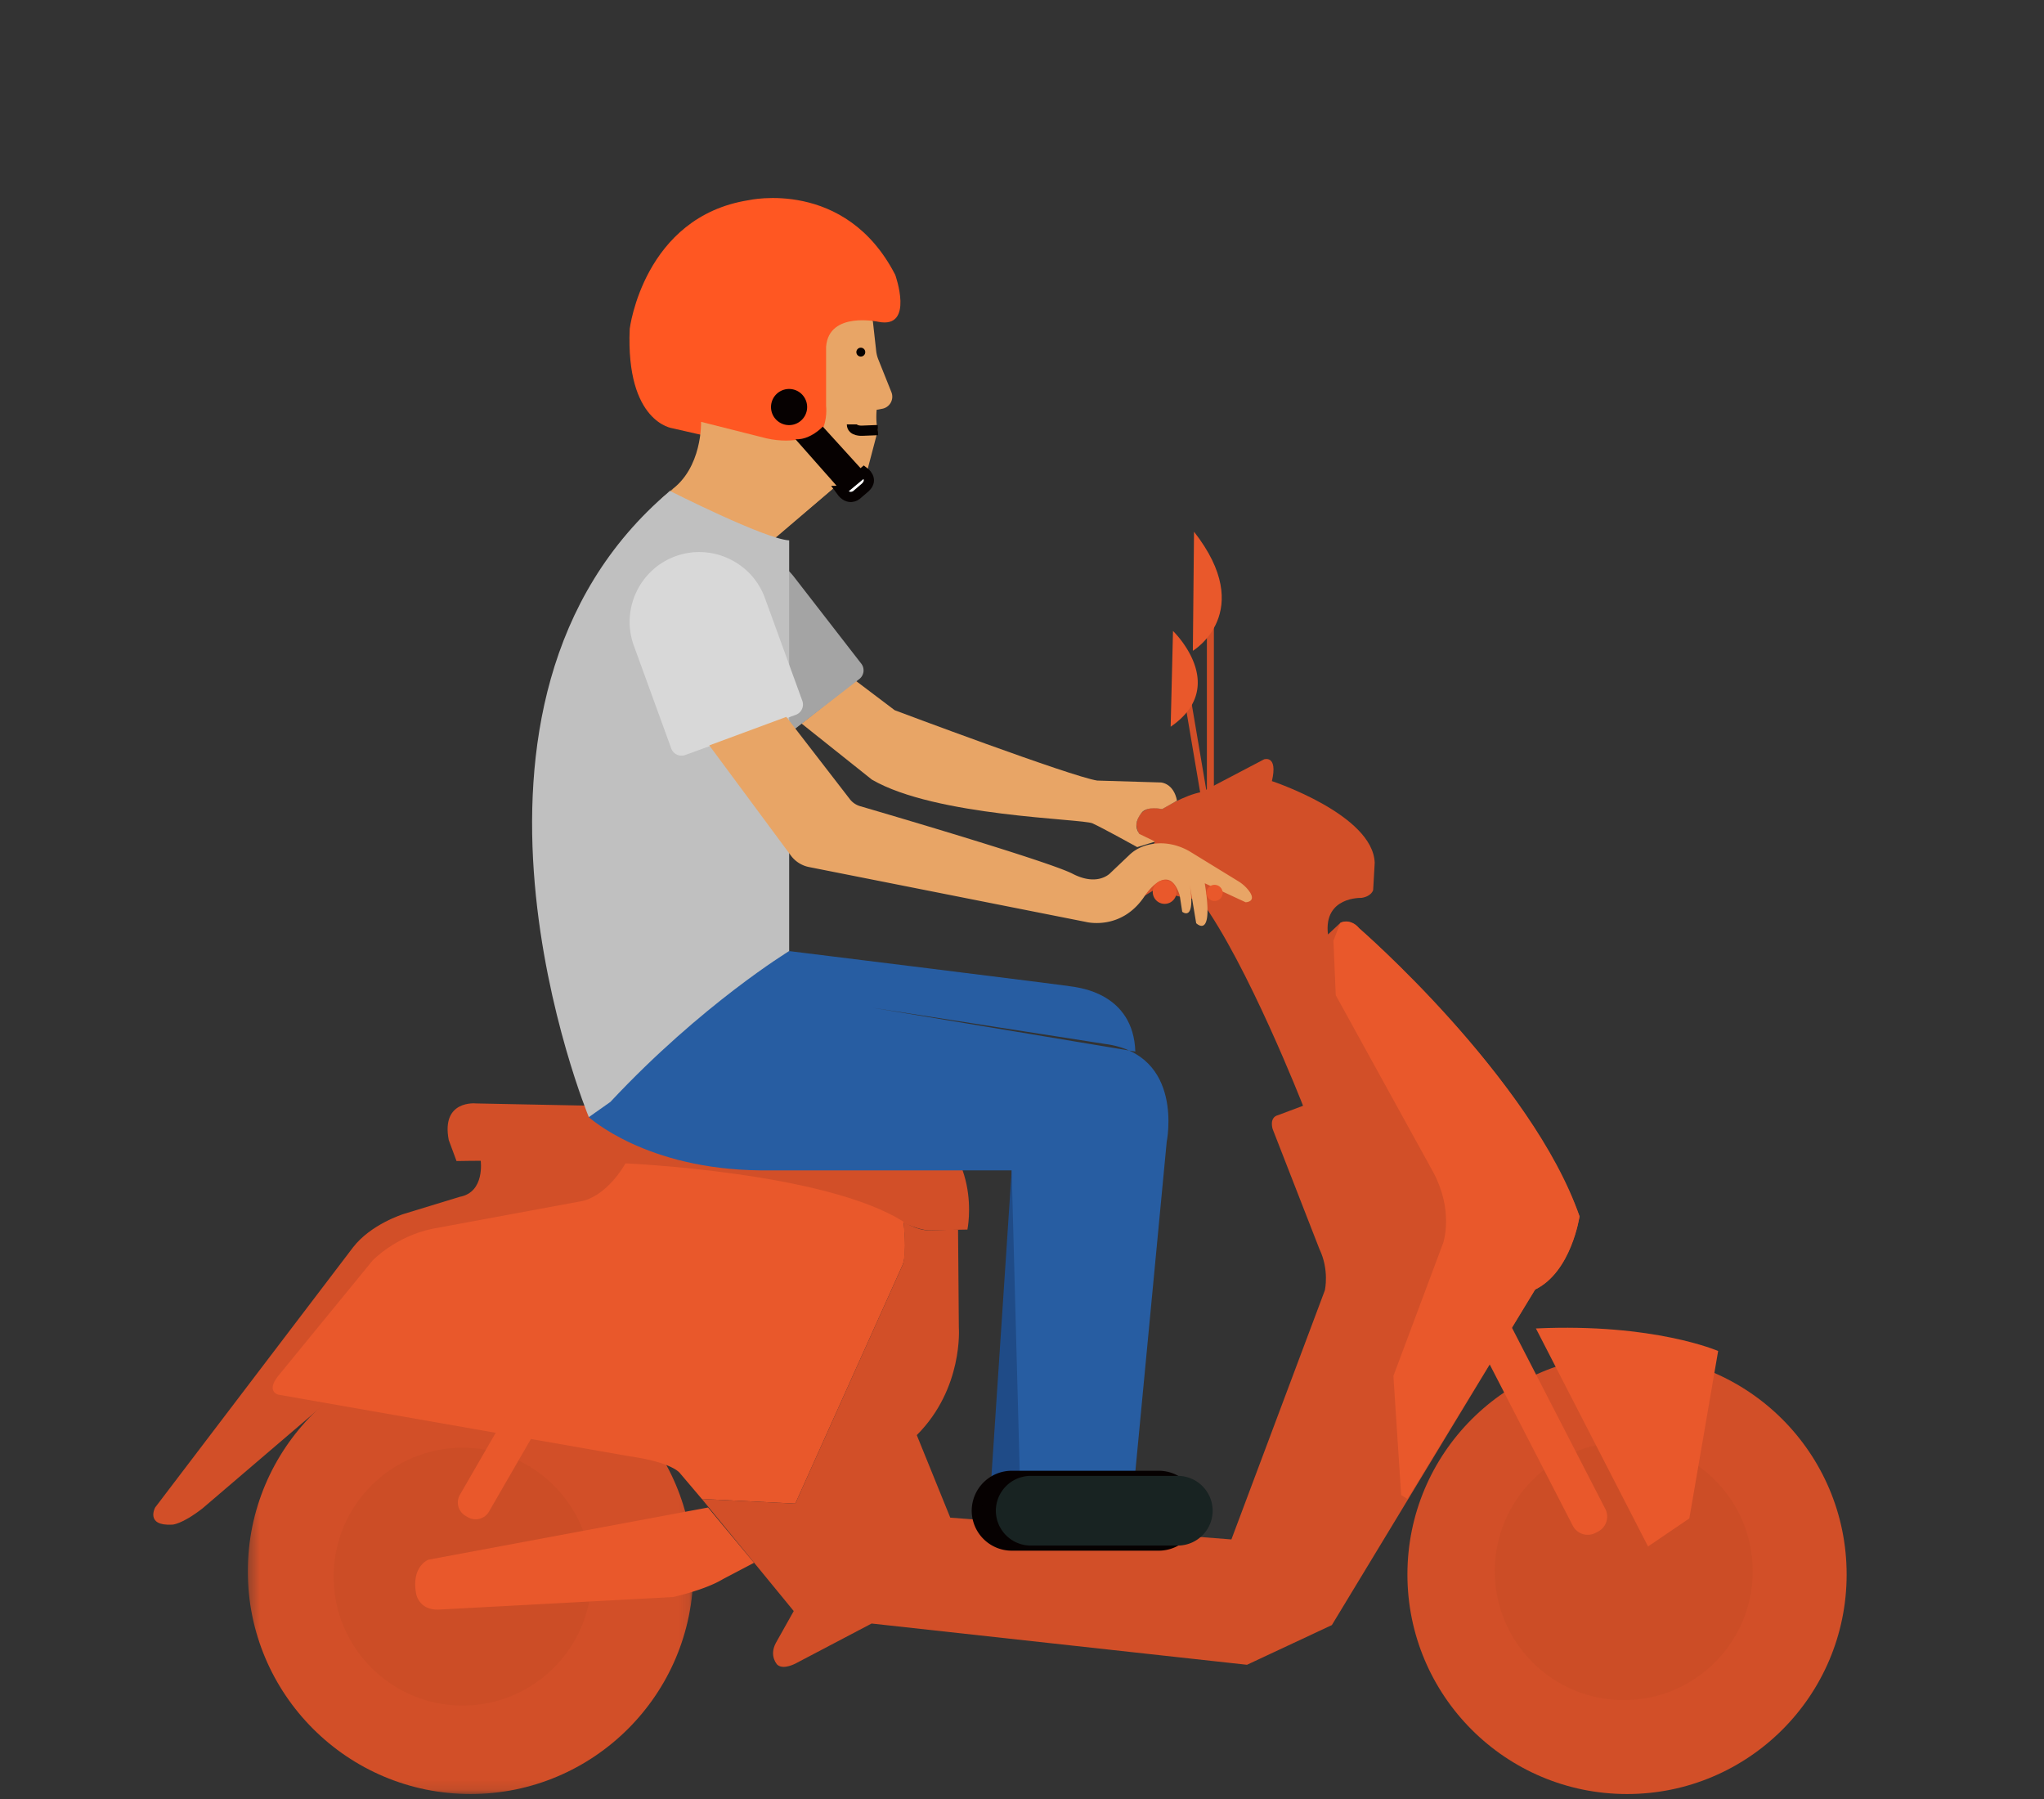
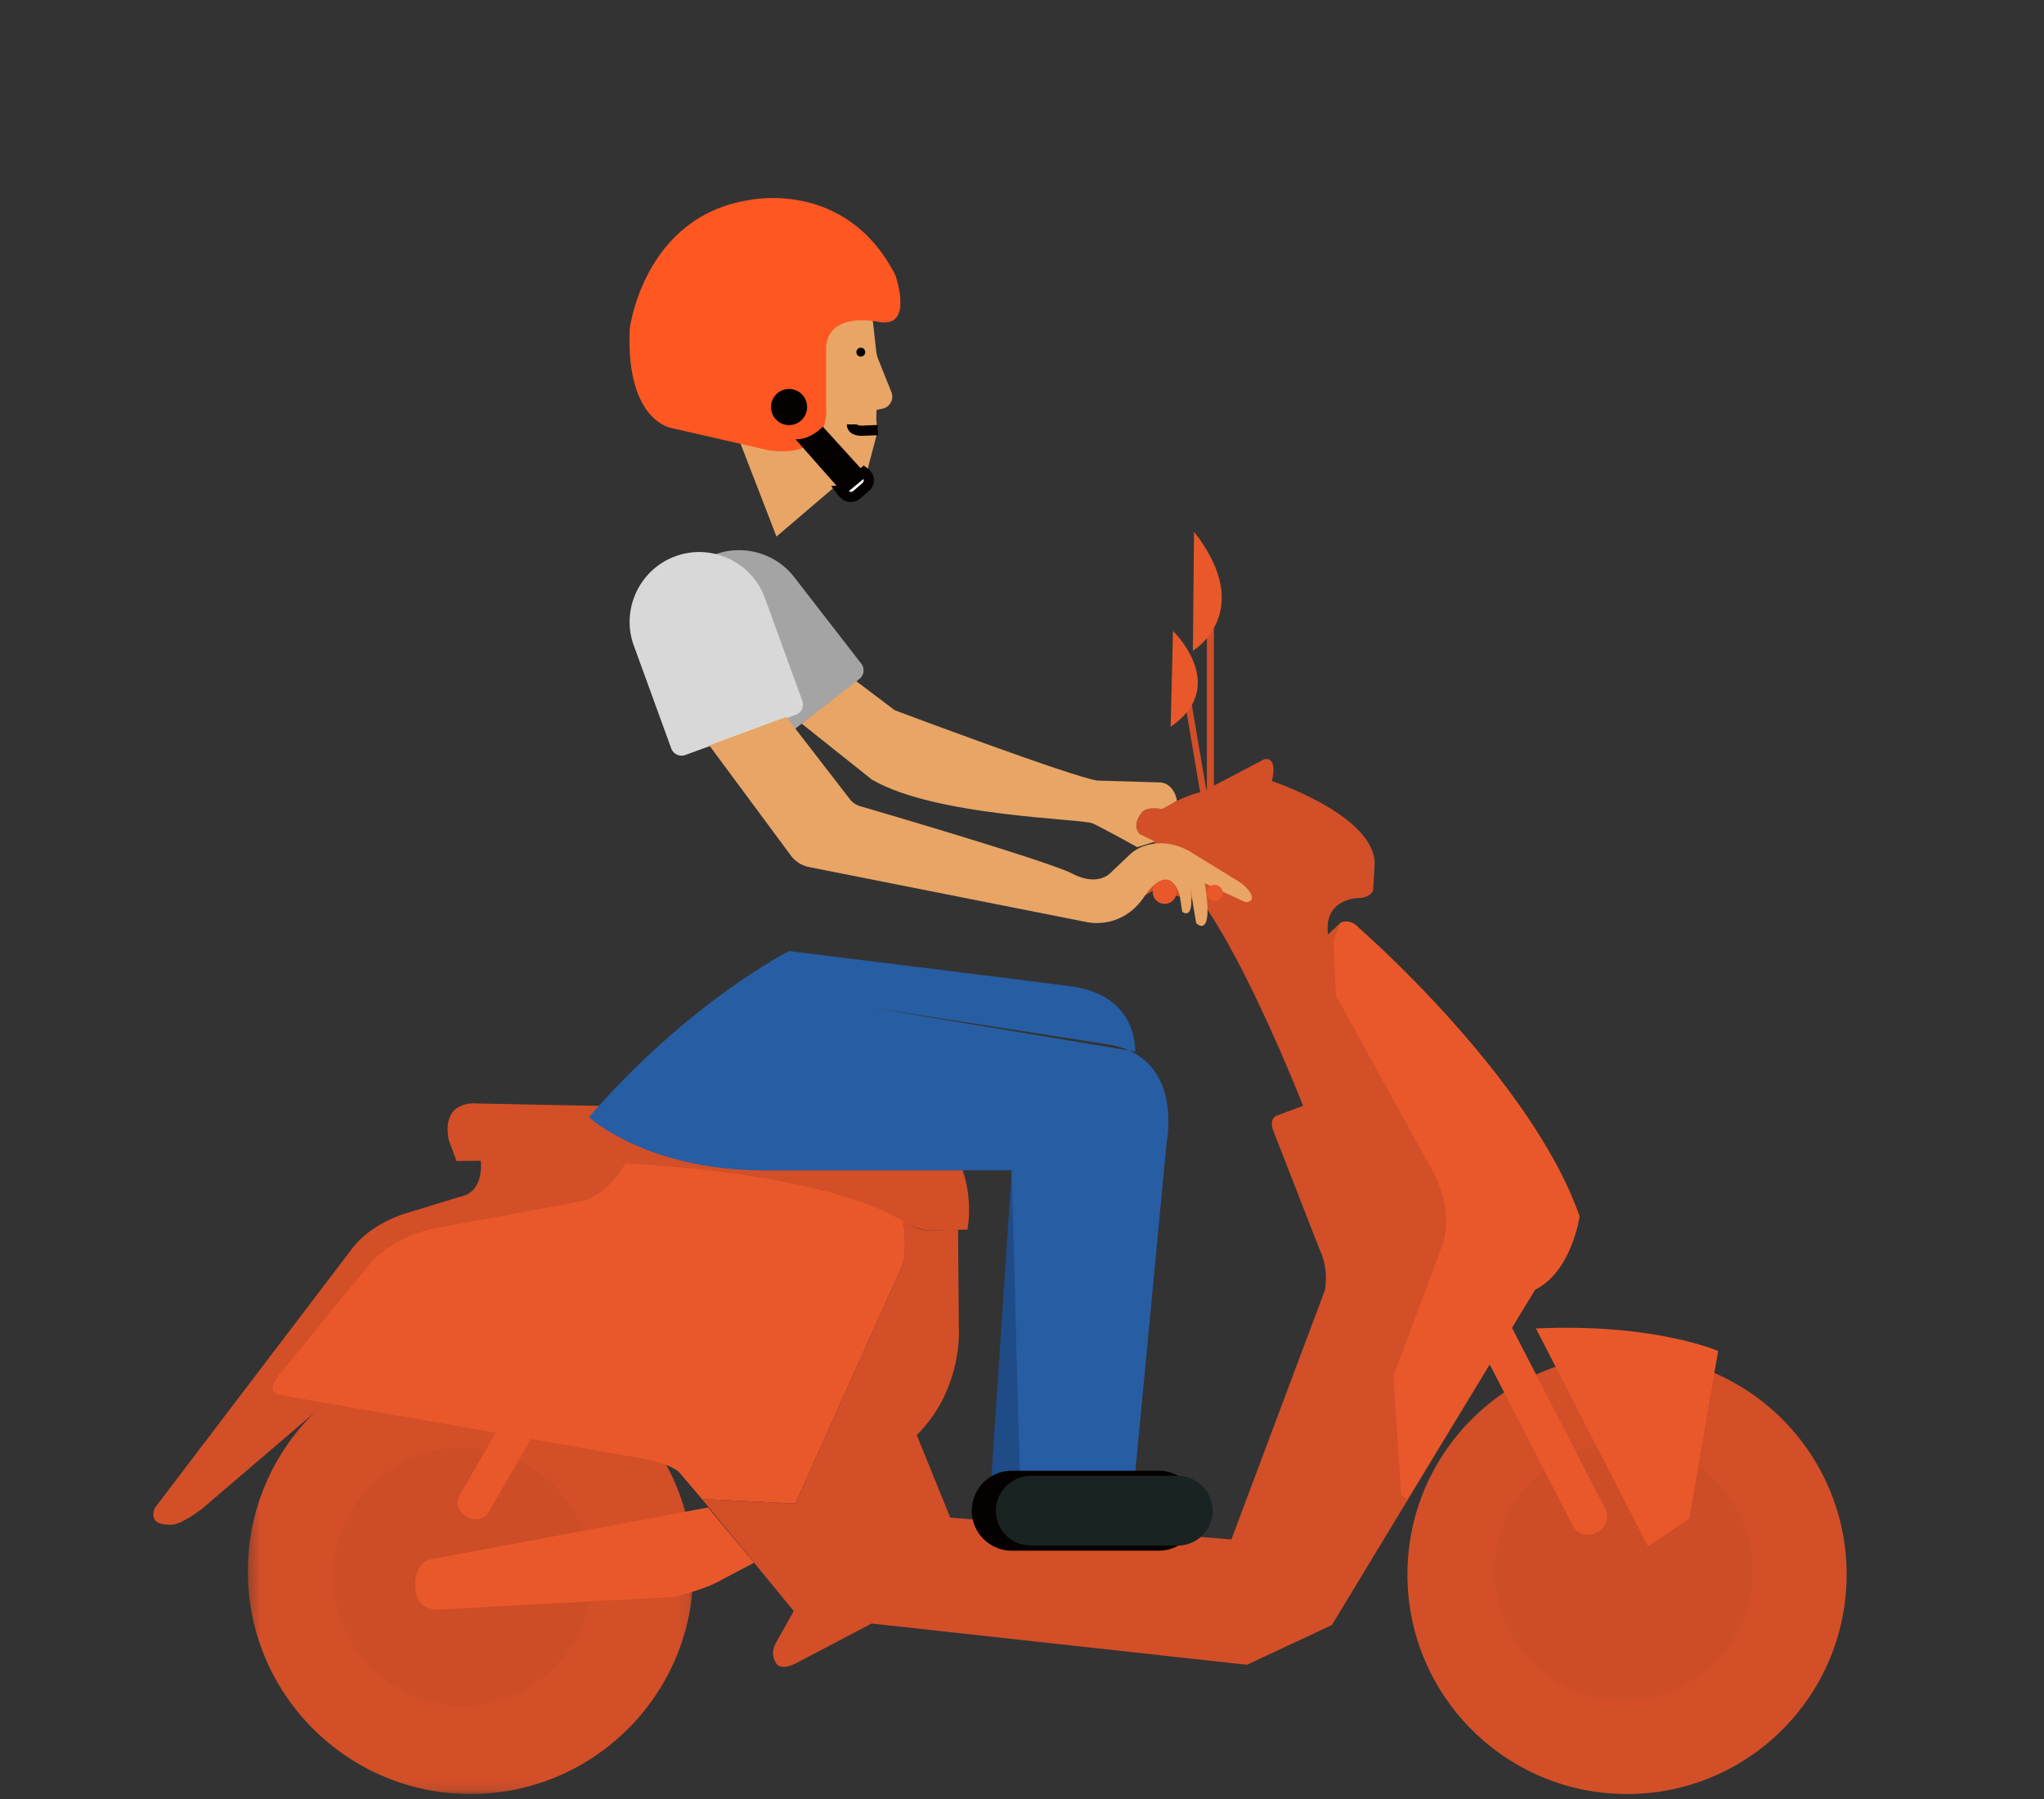
<svg xmlns="http://www.w3.org/2000/svg" xmlns:xlink="http://www.w3.org/1999/xlink" width="200" height="176" viewBox="0 0 200 176">
  <rect x="0" y="0" width="200" height="176" fill="#333333" stroke="none" />
  <defs>
    <path id="a" d="M.315.328h43.591V43.9H.316z" />
  </defs>
  <g fill="none" fill-rule="evenodd">
    <path fill="#1F4B87" d="M98.991 114.5l-2.047 30.91h9.926l1.489-32.988z" />
    <g transform="translate(23.933 131.613)">
      <mask id="b" fill="#fff">
        <use xlink:href="#a" />
      </mask>
      <path fill="#D24F28" d="M43.906 22.114c0 12.033-9.758 21.787-21.795 21.787C10.073 43.9.315 34.147.315 22.114.315 10.082 10.073.328 22.111.328c12.037 0 21.795 9.754 21.795 21.786" mask="url(#b)" />
    </g>
    <path fill="#CC4D26" d="M57.883 154.247c0 6.966-5.65 12.613-12.619 12.613-6.969 0-12.619-5.647-12.619-12.613 0-6.966 5.65-12.613 12.619-12.613 6.969 0 12.619 5.647 12.619 12.613" />
    <path fill="#D24F28" d="M180.689 154.034c0 11.863-9.621 21.48-21.489 21.48s-21.488-9.617-21.488-21.48 9.62-21.48 21.488-21.48 21.489 9.617 21.489 21.48M47.032 113.512s.457 3.123-2.058 3.58l-5.486 1.676s-3.2.99-4.953 3.275l-19.355 25.44s-.99 1.828 1.676 1.676c0 0 .915 0 2.972-1.6l13.183-11.272 31.166-22.241s-11.735-.838-17.145-.534" />
    <path fill="#E8A566" d="M75.977 52.493l5.956-5.085c.892.075 2.358.196 2.729-.62l1.24-4.712c-.247-.744-.124-1.984-.124-1.984l.551-.104a1.198 1.198 0 0 0 .893-1.623l-1.281-3.2a3.203 3.203 0 0 1-.21-.84l-.325-2.914-2.791-2.294-5.397 2.232-4.466 3.906-1.861 4.093 5.086 13.145" />
    <path fill="#D24F28" d="M94.658 120.291s1.676-7.922-5.715-11.501l-42.368-.838s-3.43-.38-2.667 3.58l.762 2.056s32.233-.761 42.9 5.637c0 0 1.982 1.066 3.278 1.142l3.81-.076z" />
    <path fill="#E9582B" d="M88.41 119.53s.38 2.97-.077 4.189l-10.516 23.383-9.144-.456-2.134-2.514s-.685-1.066-5.029-1.676l-34.29-6.017s-1.22-.305 0-1.828l9.22-11.273s2.21-2.361 5.867-3.123l14.403-2.666s2.362-.152 4.495-3.732c0 0 19.584.838 27.204 5.712" />
    <path fill="#D24F28" d="M93.743 120.291l.077 9.597s.457 5.942-4.115 10.512l3.276 8.074 27.509 2.132 9.144-24.374s.457-1.98-.533-4.037l-4.573-11.73s-.38-1.142.534-1.37l2.438-.915s-5.41-13.862-10.058-20.184c0 0-3.124-.153-4.039-1.219l-1.371.838s-1.372.686-1.982-.533c0 0-.61-1.448 1.525-2.438l1.447-2.285s-1.676.076-1.829-1.676c0 0 .153-2.132 2.515-1.523 0 0 2.134-1.37 3.886-1.676l6.096-3.199s1.372-.457.763 2.133c0 0 9.906 3.275 10.058 7.998l-.152 2.666s-.153.61-1.143.761c0 0-3.734-.152-3.277 3.58l1.22-1.142s1.066-.457 1.828.533c0 0 16.383 14.091 21.565 28.183 0 0-.838 5.483-4.343 7.16l-19.89 32.828-8.305 3.884-36.729-4.036-7.391 3.884s-1.22.686-1.83.152c0 0-.838-.838-.152-2.132l1.753-3.123-8.992-10.968 9.144.456 10.516-23.383s.381-.914.076-4.19c0 0 1.296.838 2.439.838l2.895-.076z" />
-     <path fill="#E9582B" d="M69.283 147.483l-27.356 5.104s-1.677.61-1.22 3.275c0 0 .229 1.752 2.363 1.6l22.784-1.22s3.124-.685 4.877-1.751l3.048-1.6-4.496-5.408zM51.719 138.164l-.236-.135a1.512 1.512 0 0 0-2.059.55l-4.425 7.662a1.511 1.511 0 0 0 .552 2.058l.235.136a1.512 1.512 0 0 0 2.06-.551l4.424-7.662a1.51 1.51 0 0 0-.551-2.058" />
+     <path fill="#E9582B" d="M69.283 147.483l-27.356 5.104s-1.677.61-1.22 3.275c0 0 .229 1.752 2.363 1.6l22.784-1.22s3.124-.685 4.877-1.751l3.048-1.6-4.496-5.408M51.719 138.164l-.236-.135a1.512 1.512 0 0 0-2.059.55l-4.425 7.662a1.511 1.511 0 0 0 .552 2.058l.235.136a1.512 1.512 0 0 0 2.06-.551l4.424-7.662a1.51 1.51 0 0 0-.551-2.058" />
    <path fill="#CC4D26" d="M171.499 153.714c0 6.966-5.65 12.613-12.62 12.613-6.968 0-12.618-5.647-12.618-12.613 0-6.967 5.65-12.614 12.619-12.614 6.969 0 12.619 5.647 12.619 12.614" />
    <path fill="#D24F28" d="M118.09 77.953h.685V60.587h-.685z" />
    <path fill="#D24F28" d="M118.191 78.23l-.62.104-1.698-10.026.62-.104z" />
    <path fill="#E9582B" d="M150.285 129.965l10.972 21.327 4.04-2.742 2.819-16.377s-6.249-2.742-17.831-2.208" />
    <path fill="#275DA2" d="M85.406 98.595l22.704 3.534c7.816 1.023 6.049 9.58 6.049 9.58l-3.257 34.227H99.829L98.99 114.5H74.426c-11.258-.093-16.81-5.208-16.81-5.208 9.925-11.41 19.602-16.246 19.602-16.246s27.636 3.41 27.915 3.503c.279.093 5.769.558 5.955 6.325" />
    <path fill="#060101" d="M113.383 151.207H98.991a3.421 3.421 0 0 1-3.411-3.41 3.421 3.421 0 0 1 3.411-3.41h14.392a3.421 3.421 0 0 1 3.412 3.41 3.421 3.421 0 0 1-3.412 3.41" />
    <path stroke="#060101" d="M113.383 151.207H98.991a3.421 3.421 0 0 1-3.411-3.41 3.421 3.421 0 0 1 3.411-3.41h14.392a3.421 3.421 0 0 1 3.412 3.41 3.421 3.421 0 0 1-3.412 3.41z" />
    <path fill="#E8A566" d="M83.731 66.6l3.815 2.883s17.308 6.51 19.82 6.882l6.234.186s1.24.063 1.566 1.783l-1.458.826s-1.473-.36-2.03.383c-.56.744-.652 1.395-.187 2.047l1.535.744-1.752.542s-3.35-1.86-4.373-2.325c-1.024-.465-15.353-.651-21.588-4.279l-6.885-5.487 5.303-4.186z" />
    <path fill="#FF5722" d="M80.832 33.922v5.816s.676 5.14-5.548 4.329l-9.472-2.165s-4.6-.54-4.195-9.738c0 0 1.353-10.956 11.637-12.579 0 0 9.472-2.164 14.343 7.304 0 0 1.894 5.275-1.624 4.599 0 0-4.87-1.082-5.141 2.434z" />
-     <path fill="#E8A566" d="M74.985 42.882c2.884.651 4.59-.34 4.59-.34l2.11 5.114-6.545 5.58-10.422-4.464c2.52-2.015-.226-.013.838-.744 3.201-2.197 3.04-6.758 3.04-6.758l6.389 1.612z" />
    <path fill="#060101" d="M77.838 42.975l4.467 5.053 2.233-1.86-4.032-4.433s-1.179 1.302-2.668 1.24" />
    <path fill="#A4A4A4" d="M84.084 66.43l-9.095 7.044a1.074 1.074 0 0 1-1.502-.19l-6.563-8.467c-2.3-2.965-1.753-7.271 1.214-9.57 2.966-2.297 7.274-1.75 9.573 1.214l6.564 8.467c.36.465.274 1.14-.19 1.502" />
-     <path fill="#C0C0C0" d="M65.556 48.028s9.305 4.713 11.662 4.837v40.18s-8.56 5.208-17.493 14.758l-2.11 1.488s-16.748-40.429 7.94-61.263" />
    <path fill="#D8D8D8" d="M77.865 69.933l-10.813 3.931c-.554.201-1.171-.087-1.372-.64l-3.663-10.066c-1.283-3.525.554-7.459 4.08-8.741 3.527-1.282 7.463.553 8.745 4.079l3.663 10.066a1.073 1.073 0 0 1-.64 1.371" />
    <path fill="#E8A566" d="M69.402 72.924l8.017 10.821a2.91 2.91 0 0 0 1.741 1.08l27.09 5.368s3.5.921 5.782-2.578c0 0 2.282-3.499 3.398-.027l.248 1.613s1.365 1.116.714-2.79l.651 3.906s1.768 1.767.838-3.907l4 1.86s1.151-.022.308-1.141a3.786 3.786 0 0 0-1.056-.935l-4.72-2.896c-1.115-.649-2.422-.941-3.694-.724-.75.128-1.538.427-2.19 1.046l-1.86 1.767s-1.21 1.395-3.722.093c-2.241-1.161-17.513-5.653-20.785-6.61a1.973 1.973 0 0 1-1.01-.69l-6.213-8.046-7.537 2.79z" />
    <path fill="#FEFEFE" d="M82.305 48.028l2.233-1.86s.993.713.124 1.52l-.868.743s-.745.62-1.49-.403" />
    <path stroke="#060101" d="M82.305 48.028l2.233-1.86s.993.713.124 1.52l-.868.743s-.745.62-1.49-.403z" />
    <path fill="#060101" d="M78.459 38.573a1.766 1.766 0 1 1-2.5 2.499 1.767 1.767 0 1 1 2.5-2.5M84.662 34.449a.434.434 0 1 1-.868 0 .434.434 0 0 1 .868 0" />
    <path stroke="#060101" d="M85.903 42.076l-1.551.062s-.993.062-.993-.62" />
    <path fill="#E9582B" d="M137.711 146.646l-.61-.381-.761-11.654 4.876-13.025s1.068-3.123-.99-6.931l-9.525-17.29-.229-5.332.686-1.752s.838-.534 1.829.533c0 0 16.993 14.853 21.565 28.183 0 0-.762 5.408-4.344 7.16l-12.497 20.489z" />
    <path fill="#E9582B" d="M156.37 149.836l-.264.136a1.648 1.648 0 0 1-2.213-.708l-9.695-18.817a1.647 1.647 0 0 1 .708-2.212l.263-.135a1.648 1.648 0 0 1 2.213.708l9.695 18.817a1.646 1.646 0 0 1-.708 2.211" />
    <path fill="#182322" d="M115.244 151.207h-14.392a3.421 3.421 0 0 1-3.411-3.41 3.421 3.421 0 0 1 3.411-3.41h14.392a3.421 3.421 0 0 1 3.412 3.41 3.421 3.421 0 0 1-3.412 3.41" />
    <path fill="#E9582B" d="M116.832 52.018l-.114 11.653s6.286-3.77.114-11.653" />
    <path fill="#E9582B" d="M114.546 71.098l.229-9.369s5.6 5.37-.229 9.369M115.12 87.263a1.163 1.163 0 1 1-2.326 0 1.163 1.163 0 0 1 2.326 0M119.633 87.356a.79.79 0 1 1-1.581 0 .79.79 0 0 1 1.581 0" />
  </g>
</svg>